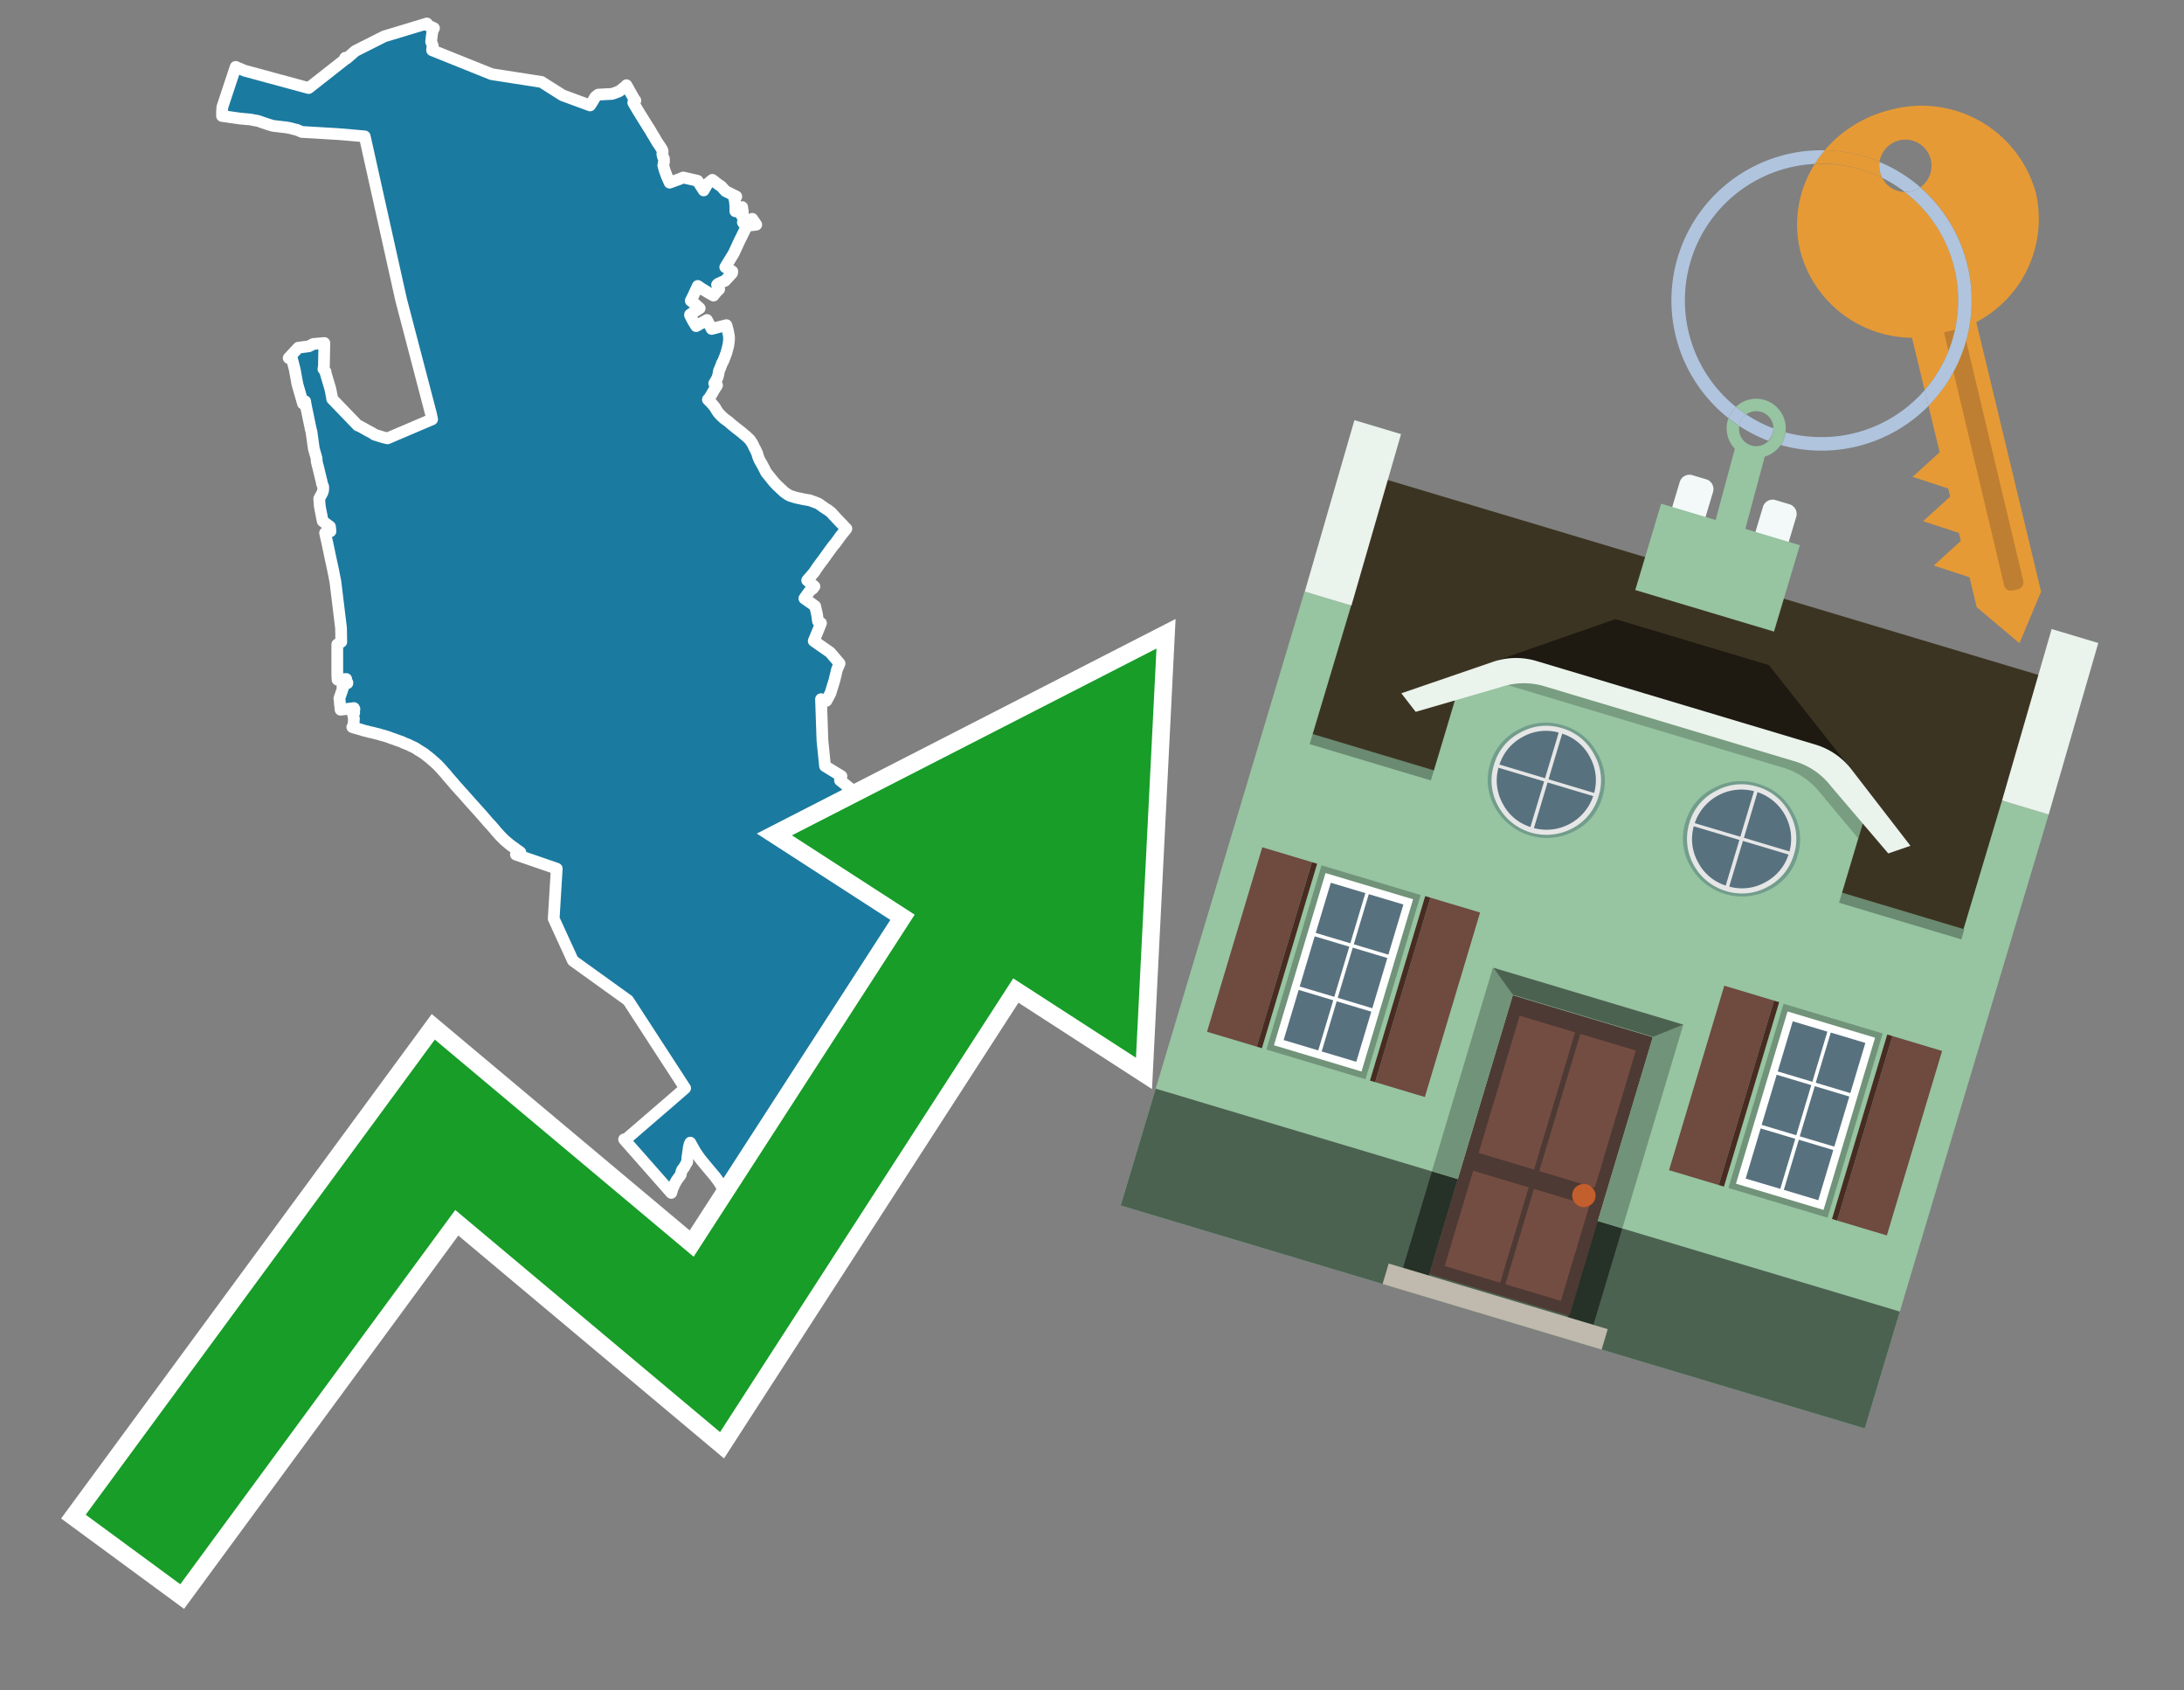
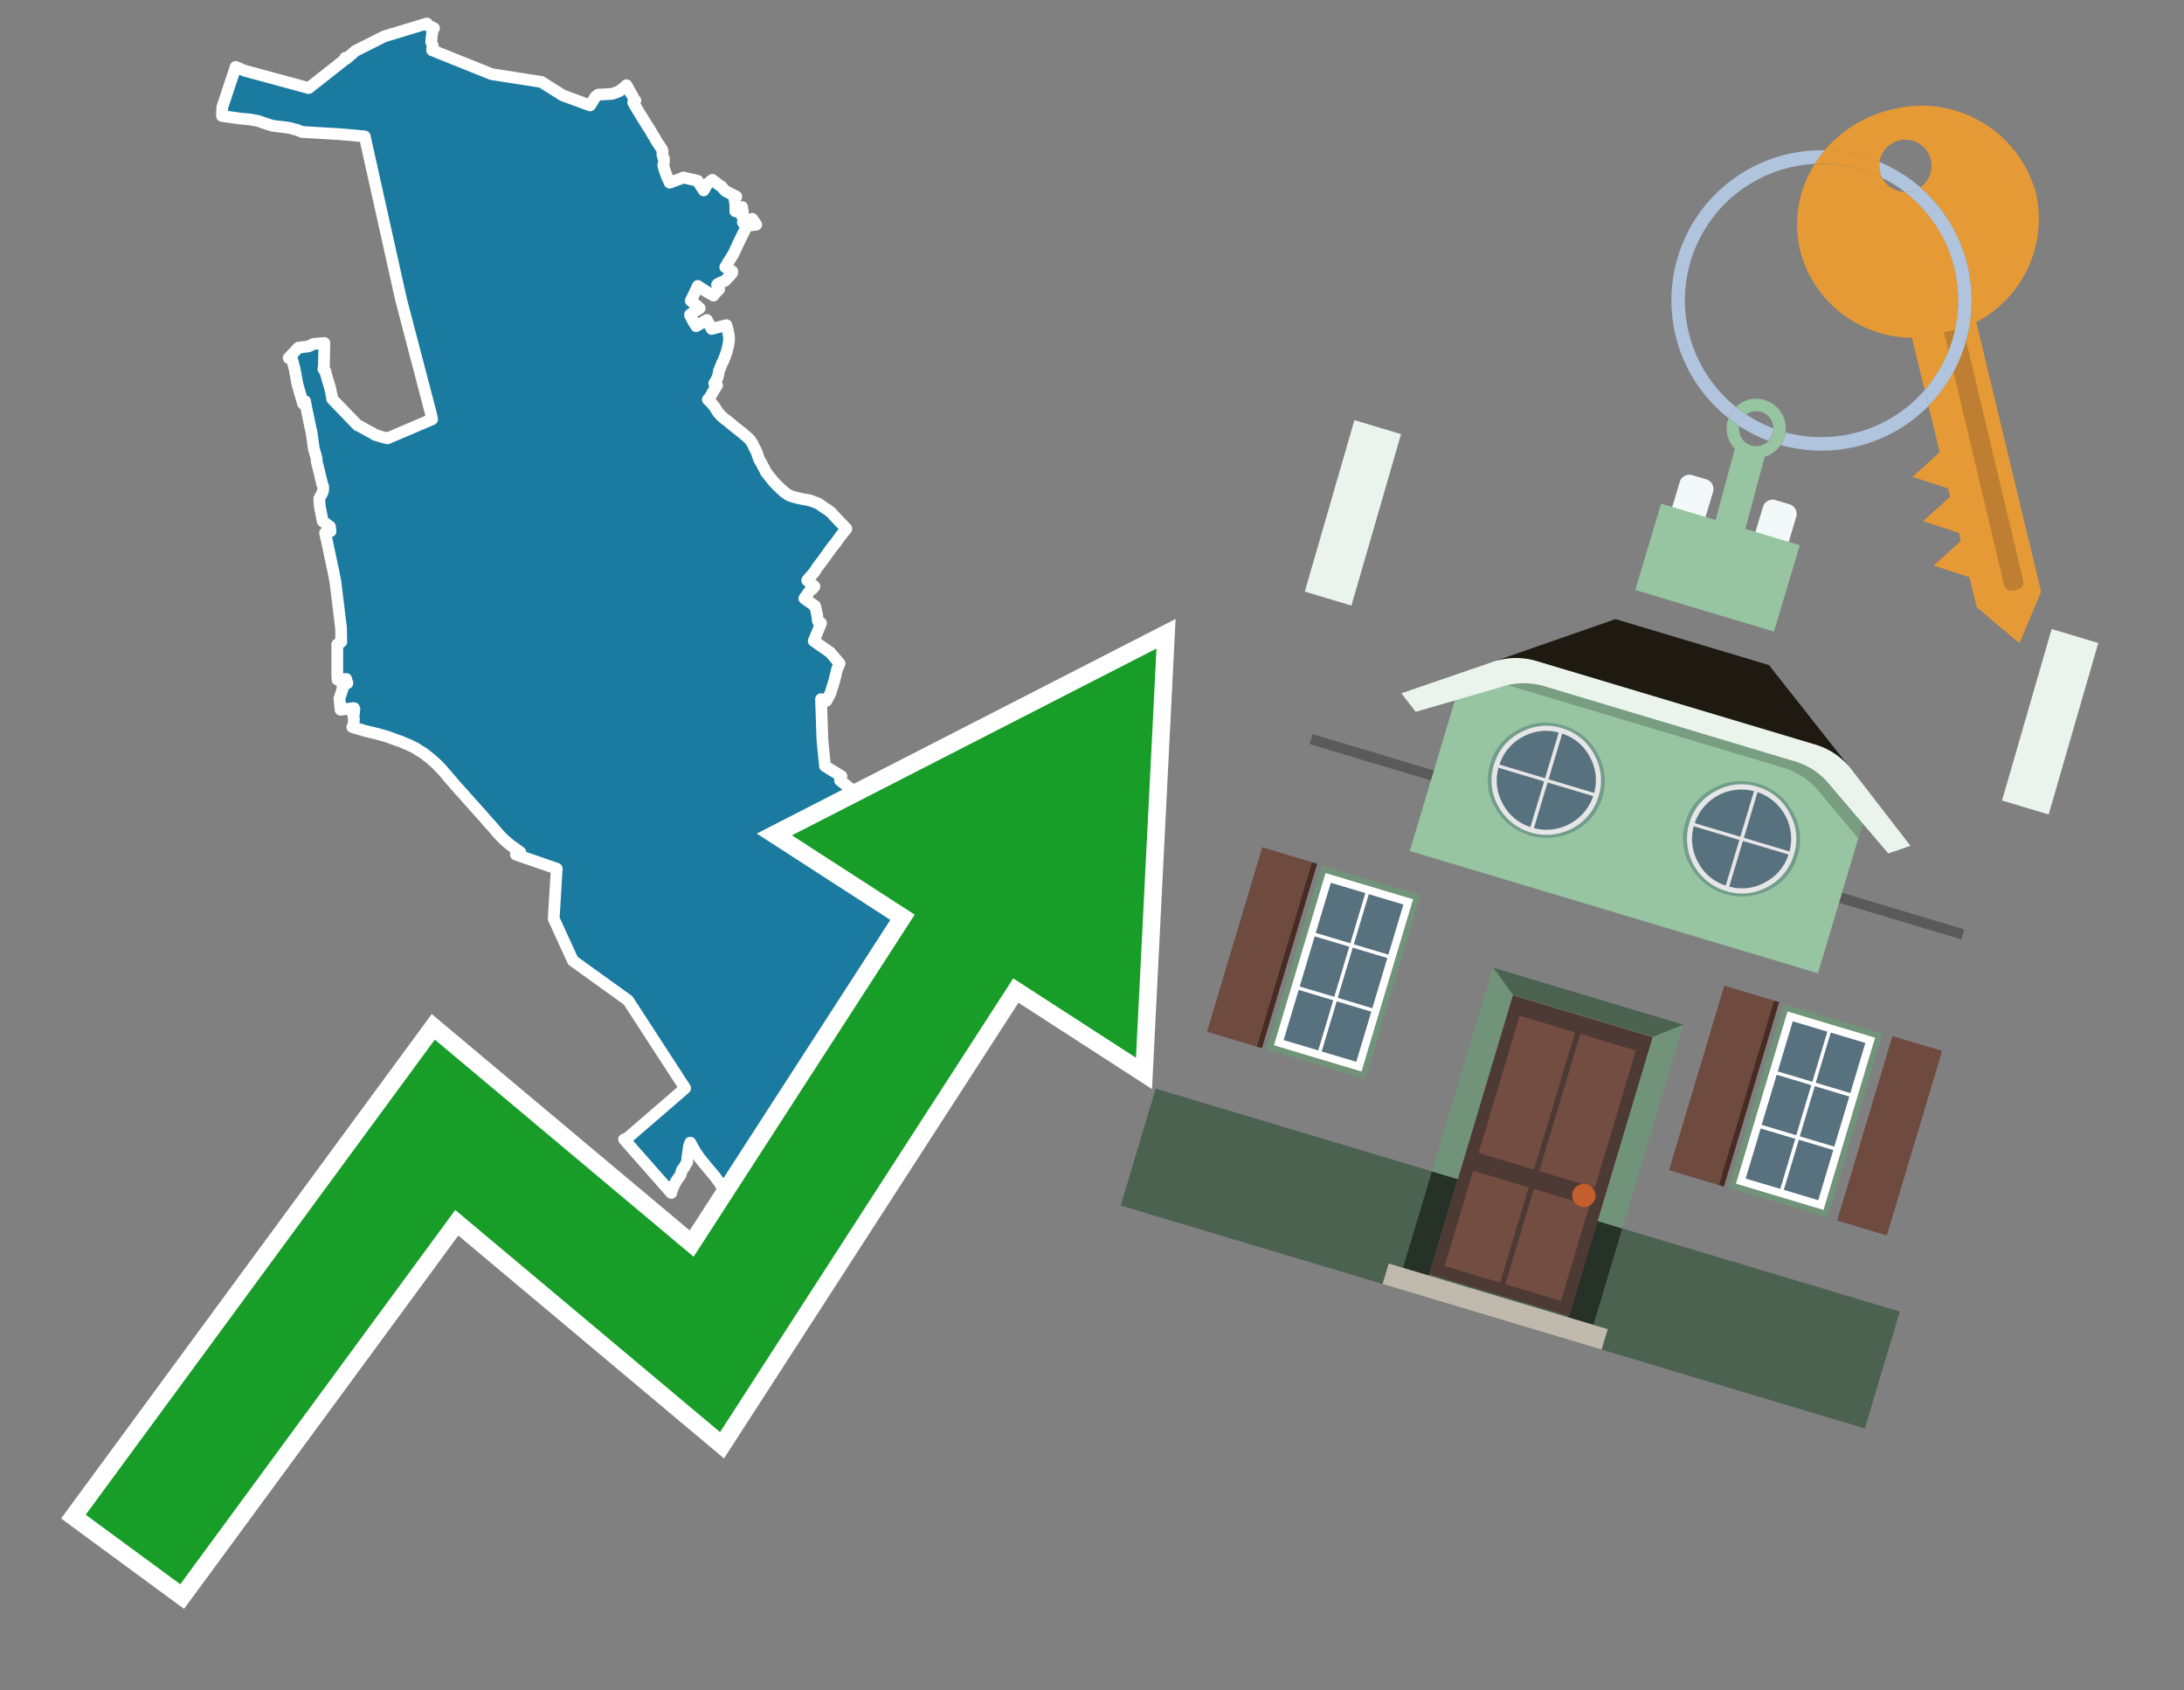
<svg xmlns="http://www.w3.org/2000/svg" id="Text" width="93.05" height="72" viewBox="0 0 93.05 72">
  <rect x="0" y="0" width="93.05" height="72" fill="#808080" stroke="none" />
  <polygon points="10.42,3.01 13.15,3.75 14.64,2.58 14.71,2.46 14.76,2.5 15.14,2.17 16.37,1.55 18.19,1 18.19,1.07 18.28,1.1 18.49,1.2 18.43,1.3 18.4,1.5 18.37,1.78 18.44,1.95 18.42,2.04 18.41,2.11 18.41,2.14 20.95,3.16 23.07,3.49 23.97,4.06 25.14,4.49 25.2,4.4 25.25,4.32 25.35,4.15 25.37,4.12 25.49,4.03 26.08,4 26.16,3.97 26.25,3.94 26.35,3.9 26.42,3.86 26.62,3.7 26.67,3.66 26.69,3.63 27.02,4.22 27.07,4.28 26.98,4.37 27.16,4.68 27.37,5.02 27.6,5.39 27.71,5.56 27.77,5.67 27.9,5.88 27.92,5.92 28.01,6.07 28.14,6.26 28.16,6.3 28.2,6.35 28.23,6.43 28.23,6.46 28.23,6.49 28.22,6.55 28.22,6.58 28.23,6.61 28.24,6.66 28.25,6.69 28.28,6.74 28.29,6.78 28.29,6.87 28.26,7.05 28.29,7.16 28.32,7.26 28.35,7.35 28.37,7.39 28.39,7.46 28.53,7.78 28.97,7.62 29.11,7.56 29.72,7.7 29.89,7.97 29.95,8.06 29.98,8.11 30.14,7.83 30.35,7.66 30.62,7.87 30.72,7.93 30.91,8.14 31.15,8.26 31.37,8.37 31.28,8.43 31.31,8.57 31.32,8.66 31.32,8.69 31.33,8.77 31.33,8.85 31.33,8.89 31.33,8.94 31.33,9 31.62,8.82 31.64,8.97 31.65,9.04 31.57,9.12 31.61,9.2 31.67,9.29 31.74,9.41 31.65,9.47 31.7,9.53 31.94,9.36 32.05,9.32 32.22,9.57 31.81,9.62 31.79,9.66 31.78,9.69 31.77,9.72 31.63,10.01 31.51,10.25 31.26,10.79 31.09,11.07 31.05,11.13 30.9,11.38 31.16,11.53 31.2,11.56 31.19,11.63 31.15,11.68 31.12,11.71 30.89,11.96 30.74,12.02 30.66,12.06 30.59,12.09 30.55,12.13 30.6,12.25 30.64,12.32 30.59,12.37 30.55,12.4 30.53,12.43 30.46,12.51 30.4,12.59 30.17,12.46 29.89,12.29 29.73,12.18 29.52,12.63 29.43,12.81 29.61,12.95 29.64,12.98 29.81,13.13 29.59,13.27 29.5,13.33 29.4,13.4 29.4,13.43 29.53,13.68 29.66,13.89 29.96,13.72 30.12,13.63 30.32,14.01 30.59,13.94 30.95,13.85 31.01,14.07 31.03,14.18 31.05,14.29 31.06,14.35 31.06,14.41 31.06,14.46 31.06,14.49 31.05,14.56 31.03,14.72 31.01,14.78 31,14.84 30.99,14.87 30.97,14.94 30.95,15.03 30.93,15.07 30.91,15.13 30.89,15.19 30.85,15.28 30.82,15.37 30.76,15.47 30.74,15.53 30.69,15.66 30.63,15.8 30.61,15.93 30.58,16.05 30.56,16.1 30.55,16.13 30.53,16.16 30.51,16.19 30.5,16.22 30.43,16.33 30.55,16.41 30.48,16.52 30.43,16.6 30.24,16.93 30.16,17.02 30.29,17.15 30.36,17.23 30.41,17.29 30.46,17.35 30.48,17.38 30.49,17.41 30.52,17.45 30.54,17.49 30.57,17.53 30.61,17.59 30.67,17.65 30.72,17.71 30.78,17.76 30.81,17.79 30.84,17.82 30.95,17.9 31.06,17.98 31.11,18.03 31.33,18.21 31.6,18.42 31.75,18.55 31.79,18.58 31.95,18.73 31.98,18.78 32,18.81 32.05,18.88 32.09,18.96 32.14,19.07 32.18,19.14 32.2,19.18 32.21,19.21 32.25,19.28 32.27,19.35 32.28,19.4 32.3,19.44 32.31,19.48 32.36,19.6 32.46,19.77 32.56,19.96 32.64,20.12 32.89,20.43 32.97,20.53 33.02,20.58 33.11,20.68 33.2,20.76 33.26,20.82 33.37,20.92 33.4,20.95 33.54,21.05 33.59,21.08 33.67,21.12 33.76,21.15 33.93,21.2 34.26,21.27 34.5,21.31 34.58,21.34 34.77,21.41 34.87,21.45 35.11,21.62 35.2,21.68 35.27,21.72 35.32,21.76 35.36,21.79 35.41,21.83 35.44,21.86 35.49,21.92 35.66,22.1 35.8,22.25 35.86,22.31 35.9,22.35 35.93,22.39 36.06,22.52 36.03,22.56 35.82,22.82 35.59,23.14 35.51,23.23 35.39,23.39 35.06,23.85 34.99,23.94 34.88,24.09 34.8,24.2 34.69,24.37 34.44,24.66 34.39,24.72 34.7,24.98 34.62,25.08 34.53,25.13 34.31,25.43 34.27,25.49 34.61,25.73 34.73,25.82 34.81,26.17 34.85,26.46 34.98,26.54 34.92,26.69 34.82,26.94 34.69,27.25 34.67,27.3 35.37,27.79 35.77,28.26 35.66,28.52 35.55,28.98 35.38,29.53 35.21,29.85 35.11,29.82 34.98,29.78 35.04,31.54 35.15,32.63 35.85,33.06 35.81,33.11 35.8,33.14 35.79,33.2 35.79,33.24 35.83,33.27 36.43,33.75 36.56,33.87 36.83,34.1 37.89,34.31 38.45,34.66 38.52,34.57 38.61,34.46 38.93,34.39 39.06,34.36 39.26,34.27 39.26,34.22 39.28,34.18 39.31,34.15 39.46,33.94 39.55,33.83 39.64,33.71 39.68,33.66 39.77,33.53 39.8,33.49 39.84,33.43 39.93,33.3 40.09,32.93 40.12,32.85 40.13,32.81 42.54,35.56 41.18,37.1 41.19,37.16 41.2,37.21 41.22,37.28 41.25,37.36 41.27,37.42 41.3,37.49 41.31,37.52 41.33,37.55 41.35,37.58 41.45,37.72 41.54,37.85 41.59,37.94 41.63,38.01 41.65,38.04 41.65,38.07 41.67,38.17 41.67,38.21 41.69,38.26 41.87,38.48 41.96,38.58 42.1,38.72 42.14,38.77 42.17,38.82 42.18,38.89 42.19,38.95 42.19,39 40.86,39.8 38,41.11 37.54,41.32 37.43,43.28 37.12,45.06 37.03,45.03 36.81,45 36.67,44.97 36.6,44.94 36.53,44.91 36.37,44.88 36.09,44.76 36.03,44.73 35.86,44.66 35.78,44.59 35.7,44.5 35.65,44.55 35.49,44.7 35.41,44.79 35.38,44.83 35.18,45.1 35.18,45.13 35.18,45.18 35.2,45.22 35.21,45.26 35.22,45.29 35.12,45.34 35.01,45.44 35.01,45.5 35.02,45.64 35.03,45.68 35.05,45.71 35.07,45.75 35.02,45.8 34.84,45.96 34.66,46.1 34.58,46.2 34.5,46.28 34.47,46.31 34.14,46.51 34.06,46.56 33.91,46.67 34.67,47.91 34.58,48.78 32.93,50.43 31.02,51 30.95,50.88 30.87,50.74 30.63,50.34 30.46,50.11 30.09,49.67 29.9,49.44 29.79,49.3 29.71,49.18 29.64,49.08 29.57,48.96 29.41,48.67 29.38,48.74 29.35,48.85 29.28,49.34 29.28,49.39 29.28,49.49 29.23,49.57 29.19,49.64 29.15,49.72 29.09,49.79 29.06,49.83 29.05,49.86 29.03,49.91 29.01,50 29,50.04 28.98,50.07 28.84,50.26 28.81,50.31 28.71,50.49 28.7,50.53 28.66,50.61 28.64,50.67 28.6,50.81 26.59,48.53 26.63,48.56 28.66,46.81 29.19,46.35 26.76,42.61 24.41,40.92 23.59,39.13 23.72,37 21.98,36.4 22.05,36.37 22.1,36.34 22.17,36.3 22.1,36.25 22,36.18 21.95,36.14 21.82,36.05 21.69,35.95 21.49,35.78 21.43,35.72 21.33,35.62 21.22,35.5 21.14,35.41 21.05,35.3 20.92,35.15 20.84,35.07 20.66,34.86 20.52,34.7 20.44,34.61 19.92,34.03 19.7,33.78 19.56,33.63 19.54,33.6 19.51,33.57 19.41,33.46 19.31,33.34 19.16,33.17 19.04,33.03 19.02,33 18.93,32.9 18.79,32.74 18.76,32.71 18.63,32.57 18.58,32.53 18.55,32.5 18.51,32.46 18.47,32.43 18.4,32.37 18.37,32.34 18.31,32.29 18.26,32.25 18.21,32.21 18.15,32.17 18.11,32.13 18.07,32.1 18.02,32.07 17.96,32.03 17.91,32 17.81,31.94 17.77,31.91 17.69,31.86 17.63,31.83 17.57,31.8 17.5,31.77 17.38,31.71 17.27,31.67 17.2,31.64 17.12,31.6 16.86,31.51 16.79,31.48 16.69,31.45 16.62,31.42 16.53,31.39 16.44,31.36 16.34,31.33 16.22,31.3 16.13,31.27 16,31.24 15.89,31.21 15.75,31.18 15.64,31.15 15.51,31.12 15.42,31.09 15.32,31.06 15.21,31.03 15.1,31 15.01,30.97 15.06,30.89 15.08,30.61 15.04,30.43 15.07,30.4 15.09,30.36 15.08,30.32 15.09,30.27 15.1,30.2 15.08,30.16 14.51,30.23 14.5,30.11 14.49,30.04 14.48,29.97 14.48,29.91 14.46,29.75 14.64,29.22 14.59,29.26 14.6,29.16 14.8,29.1 14.8,29.07 14.76,29.02 14.75,28.92 14.38,28.95 14.38,28.85 14.37,28.78 14.37,28.71 14.37,28.68 14.37,28.65 14.37,28.59 14.37,28.43 14.37,28.37 14.37,28.34 14.37,28.22 14.37,28.16 14.37,28.1 14.37,28.04 14.37,28 14.37,27.94 14.37,27.88 14.37,27.84 14.37,27.74 14.37,27.65 14.37,27.49 14.37,27.45 14.54,27.34 14.53,26.75 14.29,24.78 14.2,24.32 14.06,23.67 13.94,23.1 13.85,22.7 14.08,22.63 14.06,22.43 13.75,22.2 13.72,22.06 13.71,22.03 13.71,21.99 13.7,21.95 13.64,21.65 13.63,21.57 13.62,21.54 13.62,21.5 13.6,21.24 13.74,20.98 13.77,20.87 13.77,20.73 13.74,20.65 13.72,20.61 13.7,20.49 13.69,20.46 13.67,20.38 13.55,19.88 13.53,19.82 13.5,19.68 13.49,19.64 13.49,19.53 13.41,19.25 13.37,19.11 13.27,18.39 13.24,18.28 13.04,17.32 13,17.09 12.91,17.19 12.67,16.36 12.56,15.75 12.45,15.32 12.3,15.25 12.71,14.81 13.16,14.75 13.35,14.65 13.82,14.61 13.8,15.6 13.78,15.72 13.87,15.83 13.87,15.87 13.9,15.98 13.91,16.01 13.98,16.25 13.99,16.28 14.05,16.48 14.07,16.55 14.1,16.69 14.11,16.74 14.12,16.81 14.13,16.84 14.15,16.96 14.15,16.99 15.24,18.12 15.34,18.16 15.68,18.35 15.87,18.45 15.95,18.51 16.27,18.61 16.38,18.64 16.51,18.67 18.41,17.86 18.36,17.62 17.09,12.77 15.54,5.81 14.77,5.74 14.39,5.71 12.86,5.62 12.65,5.53 12.52,5.5 12.38,5.46 12.22,5.43 11.63,5.36 11.46,5.31 11.28,5.25 11.16,5.21 11.08,5.18 10.99,5.15 10.82,5.12 10.67,5.09 10.23,5.05 9.46,4.94 9.46,4.77 9.47,4.62 9.47,4.57 10.04,2.85 " fill="#1b7aa0" stroke="#fff" stroke-linejoin="round" stroke-width="0.5" />
  <polygon points="49.272 27.624 33.741 35.58 38.97 38.959 29.553 53.529 18.525 44.281 3.652 64.518 7.681 67.479 19.396 51.538 30.678 60.999 43.169 41.673 48.398 45.053 49.272 27.624" fill="none" stroke="#fff" stroke-miterlimit="10" stroke-width="1.5" />
  <polygon points="49.272 27.624 33.741 35.58 38.97 38.959 29.553 53.529 18.525 44.281 3.652 64.518 7.681 67.479 19.396 51.538 30.678 60.999 43.169 41.673 48.398 45.053 49.272 27.624" fill="#179d28" />
  <path d="M80.19,7.577a1.16,1.16,0,0,1-.094-.251,1.114,1.114,0,0,1-.018-.429A6.367,6.367,0,0,0,77.743,6.4a5.269,5.269,0,0,0-.423.577c.1,0,.192-.007.288-.007A5.794,5.794,0,0,1,80.19,7.577Z" fill="#e69a35" />
  <path d="M77.608,6.4A6.394,6.394,0,0,0,73.64,17.81a1.26,1.26,0,0,1,.317-.48A5.821,5.821,0,0,1,77.32,6.981a5.269,5.269,0,0,1,.423-.577Z" fill="#b0c4de" />
  <path d="M84.2,13.72a4.962,4.962,0,0,0,2.545-5.48,5.047,5.047,0,0,0-6.179-3.566A5.322,5.322,0,0,0,77.743,6.4a6.367,6.367,0,0,1,2.335.493,1.114,1.114,0,1,1,1.736,1.084,6.392,6.392,0,0,1,.347,9.3l.479,1.985-.438.4-.716.648.92.3.6.2.082.341-.438.4-.716.648.92.3.605.2.082.341-.438.4-.716.649.92.3.605.2.307,1.274,1.821,1.534.921-2.2Z" fill="#e69a35" />
  <path d="M81.154,8.179a1.115,1.115,0,0,1-.964-.6,5.794,5.794,0,0,0-2.582-.6c-.1,0-.192,0-.288.007a4.783,4.783,0,0,0-.625,3.685,4.962,4.962,0,0,0,4.765,3.715L82,16.617a5.82,5.82,0,0,0-.846-8.438Z" fill="#e69a35" />
  <path d="M74.1,18.142a6.386,6.386,0,0,0,1.232.63.73.73,0,0,0,.224-.527h0a5.783,5.783,0,0,1-1.159-.593A.733.733,0,0,0,74.1,18.142Z" fill="#b0c4de" />
  <path d="M74.4,17.652q-.228-.152-.44-.322a1.26,1.26,0,0,0-.317.48c.148.117.3.228.46.332A.733.733,0,0,1,74.4,17.652Z" fill="#b0c4de" />
  <path d="M74.824,16.984a1.257,1.257,0,0,0-.867.346c.141.114.288.222.44.322a.731.731,0,0,1,1.159.593h0a.732.732,0,1,1-1.463,0,.7.7,0,0,1,.007-.1c-.158-.1-.312-.215-.46-.332a1.258,1.258,0,0,0,.273,1.3l-.979,3.635,1.275.341.98-3.639a1.266,1.266,0,0,0,.681-.5,1.249,1.249,0,0,0,.2-.538,1.328,1.328,0,0,0,.012-.168A1.262,1.262,0,0,0,74.824,16.984Z" fill="#97c4a1" />
  <path d="M85.974,25.1l-.226.053a.3.3,0,0,1-.362-.223l-2.56-10.777.81-.193L86.2,24.736A.3.3,0,0,1,85.974,25.1Z" fill="#bf7f32" />
  <path d="M80.1,7.326a1.16,1.16,0,0,0,.094.251,5.833,5.833,0,0,1,.964.6,1.137,1.137,0,0,0,.287-.031,1.108,1.108,0,0,0,.373-.167A6.371,6.371,0,0,0,80.078,6.9,1.114,1.114,0,0,0,80.1,7.326Z" fill="#b0c4de" />
  <path d="M77.608,18.618a5.836,5.836,0,0,1-1.534-.2,1.24,1.24,0,0,1-.2.537,6.4,6.4,0,0,0,6.291-1.666L82,16.617A5.807,5.807,0,0,1,77.608,18.618Z" fill="#b0c4de" />
  <path d="M81.814,7.981a1.108,1.108,0,0,1-.373.167,1.137,1.137,0,0,1-.287.031A5.82,5.82,0,0,1,82,16.617l.161.667a6.392,6.392,0,0,0-.347-9.3Z" fill="#b0c4de" />
-   <polygon points="83.79 39.753 55.78 31.364 58.988 20.404 86.964 28.783 83.79 39.753 83.79 39.753" fill="#3c3422" fill-rule="evenodd" />
-   <polygon points="81.705 53.32 87.284 34.692 85.297 34.097 83.656 39.575 55.926 31.269 57.567 25.791 55.579 25.196 47.746 51.348 79.451 60.844 81.705 53.32" fill="#97c4a1" fill-rule="evenodd" />
  <rect x="69.522" y="21.148" width="0.444" height="28.983" transform="translate(15.592 92.226) rotate(-73.326)" opacity="0.3" />
  <polygon points="87.284 34.692 85.297 34.097 87.411 26.793 89.398 27.388 87.284 34.692 87.284 34.692" fill="#eaf3ec" fill-rule="evenodd" />
  <polygon points="57.578 25.794 55.591 25.199 57.705 17.896 59.692 18.491 57.578 25.794 57.578 25.794" fill="#eaf3ec" fill-rule="evenodd" />
  <polygon points="79.451 60.844 80.943 55.865 49.238 46.369 47.747 51.348 79.451 60.844 79.451 60.844" fill="#4c6251" fill-rule="evenodd" />
  <path d="M71.566,20.528l-.522,1.743,1.418.425.523-1.744a.432.432,0,0,0-.289-.536l-.593-.177A.431.431,0,0,0,71.566,20.528Z" fill="#f3f9f8" fill-rule="evenodd" />
-   <path d="M75.111,21.589l-.522,1.743,1.418.425.522-1.743a.43.43,0,0,0-.289-.536l-.593-.178A.43.43,0,0,0,75.111,21.589Z" fill="#f3f9f8" fill-rule="evenodd" />
+   <path d="M75.111,21.589l-.522,1.743,1.418.425.522-1.743a.43.43,0,0,0-.289-.536l-.593-.178A.43.43,0,0,0,75.111,21.589" fill="#f3f9f8" fill-rule="evenodd" />
  <polygon points="75.368 28.329 68.829 26.37 63.807 28.121 78.733 32.591 75.368 28.329" fill="#1e1a11" />
  <polygon points="78.248 32.422 64.442 28.287 62.236 28.998 60.064 36.247 77.453 41.455 79.651 34.116 78.248 32.422" fill="#97c4a1" />
  <path d="M77.74,32.516S65.088,28.725,65,28.7l-.938.43,11.892,3.562a3.175,3.175,0,0,1,1.532,1l1.685,2.02.327-1.09Z" fill-rule="evenodd" opacity="0.2" />
  <path d="M77.35,31.716,65.458,28.154a3.041,3.041,0,0,0-1.854.037l-3.9,1.339.611.79,3.626-1.054a3.045,3.045,0,0,1,1.855-.037l10.673,3.2A3.028,3.028,0,0,1,78,33.477l2.45,2.874.945-.325-2.518-3.26A3.036,3.036,0,0,0,77.35,31.716Z" fill="#eaf3ec" />
  <polygon points="76.683 23.223 70.773 21.453 69.671 25.132 75.581 26.902 76.683 23.223 76.683 23.223" fill="#97c4a1" fill-rule="evenodd" />
  <g id="Symbol_9_0_Layer2_0_MEMBER_8_MEMBER_21_MEMBER_0_FILL" data-name="Symbol 9 0 Layer2 0 MEMBER 8 MEMBER 21 MEMBER 0 FILL">
    <path d="M66.584,30.892a2.39,2.39,0,0,0-1.891.189,2.317,2.317,0,0,0-1.2,1.448A2.345,2.345,0,0,0,63.7,34.4a2.528,2.528,0,0,0,3.367,1.008,2.339,2.339,0,0,0,1.2-1.447,2.313,2.313,0,0,0-.208-1.87A2.394,2.394,0,0,0,66.584,30.892Z" fill="#729d8c" />
  </g>
  <g id="Symbol_9_0_Layer2_0_MEMBER_8_MEMBER_21_MEMBER_1_FILL" data-name="Symbol 9 0 Layer2 0 MEMBER 8 MEMBER 21 MEMBER 1 FILL">
    <path d="M66.547,31.016a2.241,2.241,0,0,0-1.769.185,2.213,2.213,0,0,0-1.127,1.376,2.239,2.239,0,0,0,.185,1.768,2.341,2.341,0,0,0,3.145.942,2.234,2.234,0,0,0,1.126-1.376,2.207,2.207,0,0,0-.185-1.768A2.237,2.237,0,0,0,66.547,31.016Z" fill="#e6e6e6" />
  </g>
  <g id="Symbol_9_0_Layer2_0_MEMBER_8_MEMBER_21_MEMBER_2_MEMBER_0_FILL" data-name="Symbol 9 0 Layer2 0 MEMBER 8 MEMBER 21 MEMBER 2 MEMBER 0 FILL">
    <path d="M65.787,33.284,63.843,32.7a2.036,2.036,0,0,0,.186,1.539,2.015,2.015,0,0,0,1.175.986Z" fill="#58717f" />
  </g>
  <g id="Symbol_9_0_Layer2_0_MEMBER_8_MEMBER_21_MEMBER_2_MEMBER_1_FILL" data-name="Symbol 9 0 Layer2 0 MEMBER 8 MEMBER 21 MEMBER 2 MEMBER 1 FILL">
    <path d="M65.827,33.148l.582-1.944a2.01,2.01,0,0,0-1.523.178,2.037,2.037,0,0,0-1,1.183Z" fill="#58717f" />
  </g>
  <g id="Symbol_9_0_Layer2_0_MEMBER_8_MEMBER_21_MEMBER_2_MEMBER_2_FILL" data-name="Symbol 9 0 Layer2 0 MEMBER 8 MEMBER 21 MEMBER 2 MEMBER 2 FILL">
    <path d="M67.878,33.91l-1.943-.582-.582,1.944a2.1,2.1,0,0,0,2.525-1.362Z" fill="#58717f" />
  </g>
  <g id="Symbol_9_0_Layer2_0_MEMBER_8_MEMBER_21_MEMBER_2_MEMBER_3_FILL" data-name="Symbol 9 0 Layer2 0 MEMBER 8 MEMBER 21 MEMBER 2 MEMBER 3 FILL">
    <path d="M66.558,31.249l-.582,1.943,1.943.582a2.031,2.031,0,0,0-.186-1.539A2.009,2.009,0,0,0,66.558,31.249Z" fill="#58717f" />
  </g>
  <g id="Symbol_9_0_Layer2_0_MEMBER_8_MEMBER_21_MEMBER_0_FILL-2" data-name="Symbol 9 0 Layer2 0 MEMBER 8 MEMBER 21 MEMBER 0 FILL">
    <path d="M74.9,33.384a2.4,2.4,0,0,0-1.891.189,2.316,2.316,0,0,0-1.2,1.448,2.341,2.341,0,0,0,.209,1.87A2.527,2.527,0,0,0,75.387,37.9a2.345,2.345,0,0,0,1.2-1.447,2.314,2.314,0,0,0-.209-1.87A2.389,2.389,0,0,0,74.9,33.384Z" fill="#729d8c" />
  </g>
  <g id="Symbol_9_0_Layer2_0_MEMBER_8_MEMBER_21_MEMBER_1_FILL-2" data-name="Symbol 9 0 Layer2 0 MEMBER 8 MEMBER 21 MEMBER 1 FILL">
    <path d="M74.867,33.508a2.239,2.239,0,0,0-1.768.185,2.21,2.21,0,0,0-1.127,1.376,2.316,2.316,0,0,0,1.564,2.883,2.261,2.261,0,0,0,1.765-.173A2.237,2.237,0,0,0,76.428,36.4a2.209,2.209,0,0,0-.185-1.769A2.239,2.239,0,0,0,74.867,33.508Z" fill="#e6e6e6" />
  </g>
  <g id="Symbol_9_0_Layer2_0_MEMBER_8_MEMBER_21_MEMBER_2_MEMBER_0_FILL-2" data-name="Symbol 9 0 Layer2 0 MEMBER 8 MEMBER 21 MEMBER 2 MEMBER 0 FILL">
    <path d="M74.107,35.776l-1.943-.582a2.031,2.031,0,0,0,.186,1.539,2.009,2.009,0,0,0,1.175.986Z" fill="#58717f" />
  </g>
  <g id="Symbol_9_0_Layer2_0_MEMBER_8_MEMBER_21_MEMBER_2_MEMBER_1_FILL-2" data-name="Symbol 9 0 Layer2 0 MEMBER 8 MEMBER 21 MEMBER 2 MEMBER 1 FILL">
    <path d="M74.148,35.64,74.73,33.7a2.1,2.1,0,0,0-2.525,1.362Z" fill="#58717f" />
  </g>
  <g id="Symbol_9_0_Layer2_0_MEMBER_8_MEMBER_21_MEMBER_2_MEMBER_2_FILL-2" data-name="Symbol 9 0 Layer2 0 MEMBER 8 MEMBER 21 MEMBER 2 MEMBER 2 FILL">
    <path d="M76.2,36.4l-1.943-.582-.582,1.944a2.015,2.015,0,0,0,1.523-.178A2.036,2.036,0,0,0,76.2,36.4Z" fill="#58717f" />
  </g>
  <g id="Symbol_9_0_Layer2_0_MEMBER_8_MEMBER_21_MEMBER_2_MEMBER_3_FILL-2" data-name="Symbol 9 0 Layer2 0 MEMBER 8 MEMBER 21 MEMBER 2 MEMBER 3 FILL">
    <path d="M74.879,33.741,74.3,35.684l1.943.582a2.1,2.1,0,0,0-1.361-2.525Z" fill="#58717f" />
  </g>
  <polygon points="51.426 43.946 53.542 44.58 55.896 36.723 53.78 36.089 51.426 43.946 51.426 43.946" fill="#6e4a3f" fill-rule="evenodd" />
  <polygon points="53.542 44.58 53.764 44.647 56.117 36.789 55.896 36.723 53.542 44.58 53.542 44.58" fill="#482b22" fill-rule="evenodd" />
-   <polygon points="60.706 46.726 58.59 46.092 60.943 38.235 63.059 38.868 60.706 46.726 60.706 46.726" fill="#6e4a3f" fill-rule="evenodd" />
-   <polygon points="58.59 46.092 58.368 46.026 60.722 38.168 60.943 38.235 58.59 46.092 58.59 46.092" fill="#482b22" fill-rule="evenodd" />
  <rect x="53.146" y="39.209" width="8.19" height="4.408" transform="translate(1.145 84.365) rotate(-73.326)" fill="#719379" />
  <polygon points="60.205 38.304 56.474 37.187 54.277 44.522 58.008 45.639 60.205 38.304 60.205 38.304" fill="#fff" fill-rule="evenodd" />
  <path d="M59.792,38.527l-.64,2.136-1.474-.442.639-2.135,1.475.441Zm-1.621-.485-.64,2.136-1.474-.442L56.7,37.6l1.474.442Zm-2.158,1.84,1.475.441-.64,2.136-1.474-.441.639-2.136Zm-.683,2.282,1.474.441-.639,2.136L54.69,44.3l.64-2.135Zm.981,2.621.639-2.136,1.475.442-.64,2.135-1.474-.441Zm2.158-1.84L56.994,42.5l.64-2.136,1.474.442-.639,2.136Z" fill="#58717f" fill-rule="evenodd" />
  <polygon points="80.39 52.621 78.274 51.988 80.628 44.13 82.743 44.764 80.39 52.621 80.39 52.621" fill="#6e4a3f" fill-rule="evenodd" />
-   <polygon points="78.274 51.988 78.053 51.921 80.406 44.064 80.628 44.13 78.274 51.988 78.274 51.988" fill="#482b22" fill-rule="evenodd" />
  <polygon points="71.111 49.842 73.227 50.476 75.58 42.619 73.464 41.985 71.111 49.842 71.111 49.842" fill="#6e4a3f" fill-rule="evenodd" />
  <polygon points="73.227 50.476 73.448 50.542 75.802 42.685 75.58 42.619 73.227 50.476 73.227 50.476" fill="#482b22" fill-rule="evenodd" />
  <rect x="72.83" y="45.105" width="8.19" height="4.408" transform="translate(9.534 107.426) rotate(-73.326)" fill="#719379" />
  <polygon points="76.159 43.083 79.889 44.2 77.692 51.535 73.962 50.418 76.159 43.083 76.159 43.083" fill="#fff" fill-rule="evenodd" />
  <path d="M76.381,43.5l1.475.442-.64,2.135-1.475-.441.64-2.136ZM78,43.981l1.474.442-.64,2.136-1.474-.442L78,43.981Zm.791,2.724-.64,2.135L76.679,48.4l.64-2.136,1.474.442Zm-.684,2.282-.639,2.135L76,50.68l.64-2.135,1.474.442Zm-2.26,1.65L74.375,50.2l.639-2.135,1.475.441-.64,2.136Zm-.791-2.724.64-2.135,1.474.441-.639,2.136-1.475-.442Z" fill="#58717f" fill-rule="evenodd" />
  <polygon points="67.888 56.431 69.118 52.323 68.019 51.994 66.789 56.102 67.888 56.431 67.888 56.431" fill="#263128" fill-rule="evenodd" />
  <polygon points="60.877 54.331 62.108 50.223 61.007 49.894 59.776 54.002 60.877 54.331 60.877 54.331" fill="#263128" fill-rule="evenodd" />
  <g id="Symbol_9_0_Layer2_0_MEMBER_8_MEMBER_12_MEMBER_0_FILL" data-name="Symbol 9 0 Layer2 0 MEMBER 8 MEMBER 12 MEMBER 0 FILL">
    <path d="M70.418,44.178l-5.965-1.786L60.9,54.27l5.964,1.786Z" fill="#4e3a34" />
  </g>
  <g id="Symbol_9_0_Layer2_0_MEMBER_8_MEMBER_12_MEMBER_1_MEMBER_0_FILL" data-name="Symbol 9 0 Layer2 0 MEMBER 8 MEMBER 12 MEMBER 1 MEMBER 0 FILL">
    <path d="M65.358,49.815l1.75-5.843-2.363-.708L63,49.107Z" fill="#744d42" />
  </g>
  <g id="Symbol_9_0_Layer2_0_MEMBER_8_MEMBER_12_MEMBER_1_MEMBER_1_FILL" data-name="Symbol 9 0 Layer2 0 MEMBER 8 MEMBER 12 MEMBER 1 MEMBER 1 FILL">
    <path d="M67.331,44.039l-1.75,5.842,2.364.708,1.75-5.842Z" fill="#744d42" />
  </g>
  <g id="Symbol_9_0_Layer2_0_MEMBER_8_MEMBER_12_MEMBER_2_MEMBER_0_FILL" data-name="Symbol 9 0 Layer2 0 MEMBER 8 MEMBER 12 MEMBER 2 MEMBER 0 FILL">
    <path d="M63.915,54.633l1.215-4.058-2.363-.707-1.215,4.057Z" fill="#744d42" />
  </g>
  <g id="Symbol_9_0_Layer2_0_MEMBER_8_MEMBER_12_MEMBER_2_MEMBER_1_FILL" data-name="Symbol 9 0 Layer2 0 MEMBER 8 MEMBER 12 MEMBER 2 MEMBER 1 FILL">
    <path d="M66.5,55.407l1.215-4.057-2.363-.708L64.138,54.7Z" fill="#744d42" />
  </g>
  <g id="Symbol_9_0_Layer2_0_MEMBER_8_MEMBER_13_FILL" data-name="Symbol 9 0 Layer2 0 MEMBER 8 MEMBER 13 FILL">
    <path d="M67.959,51.058a.439.439,0,0,0-.045-.367.487.487,0,0,0-.669-.2.445.445,0,0,0-.239.282.457.457,0,0,0,.041.378.481.481,0,0,0,.293.242.459.459,0,0,0,.377-.042A.453.453,0,0,0,67.959,51.058Z" fill="#c35e2d" />
  </g>
  <g id="Symbol_9_0_Layer2_0_MEMBER_8_MEMBER_14_FILL" data-name="Symbol 9 0 Layer2 0 MEMBER 8 MEMBER 14 FILL">
    <path d="M64.557,42.047l-.951-.833-2.6,8.68,1.1.329Z" fill="#719379" />
  </g>
  <g id="Symbol_9_0_Layer2_0_MEMBER_8_MEMBER_15_FILL" data-name="Symbol 9 0 Layer2 0 MEMBER 8 MEMBER 15 FILL">
    <path d="M71.718,43.643l-1.2.19L68.072,52.01l1.046.313Z" fill="#719379" />
  </g>
  <g id="Symbol_9_0_Layer2_0_MEMBER_8_MEMBER_16_FILL" data-name="Symbol 9 0 Layer2 0 MEMBER 8 MEMBER 16 FILL">
    <path d="M63.627,41.22l.836,1.156,5.961,1.786,1.294-.519Z" fill="#4c6251" />
  </g>
  <polygon points="58.905 54.69 59.166 53.819 68.498 56.614 68.237 57.485 58.905 54.69 58.905 54.69" fill="#c0b9ad" fill-rule="evenodd" />
</svg>